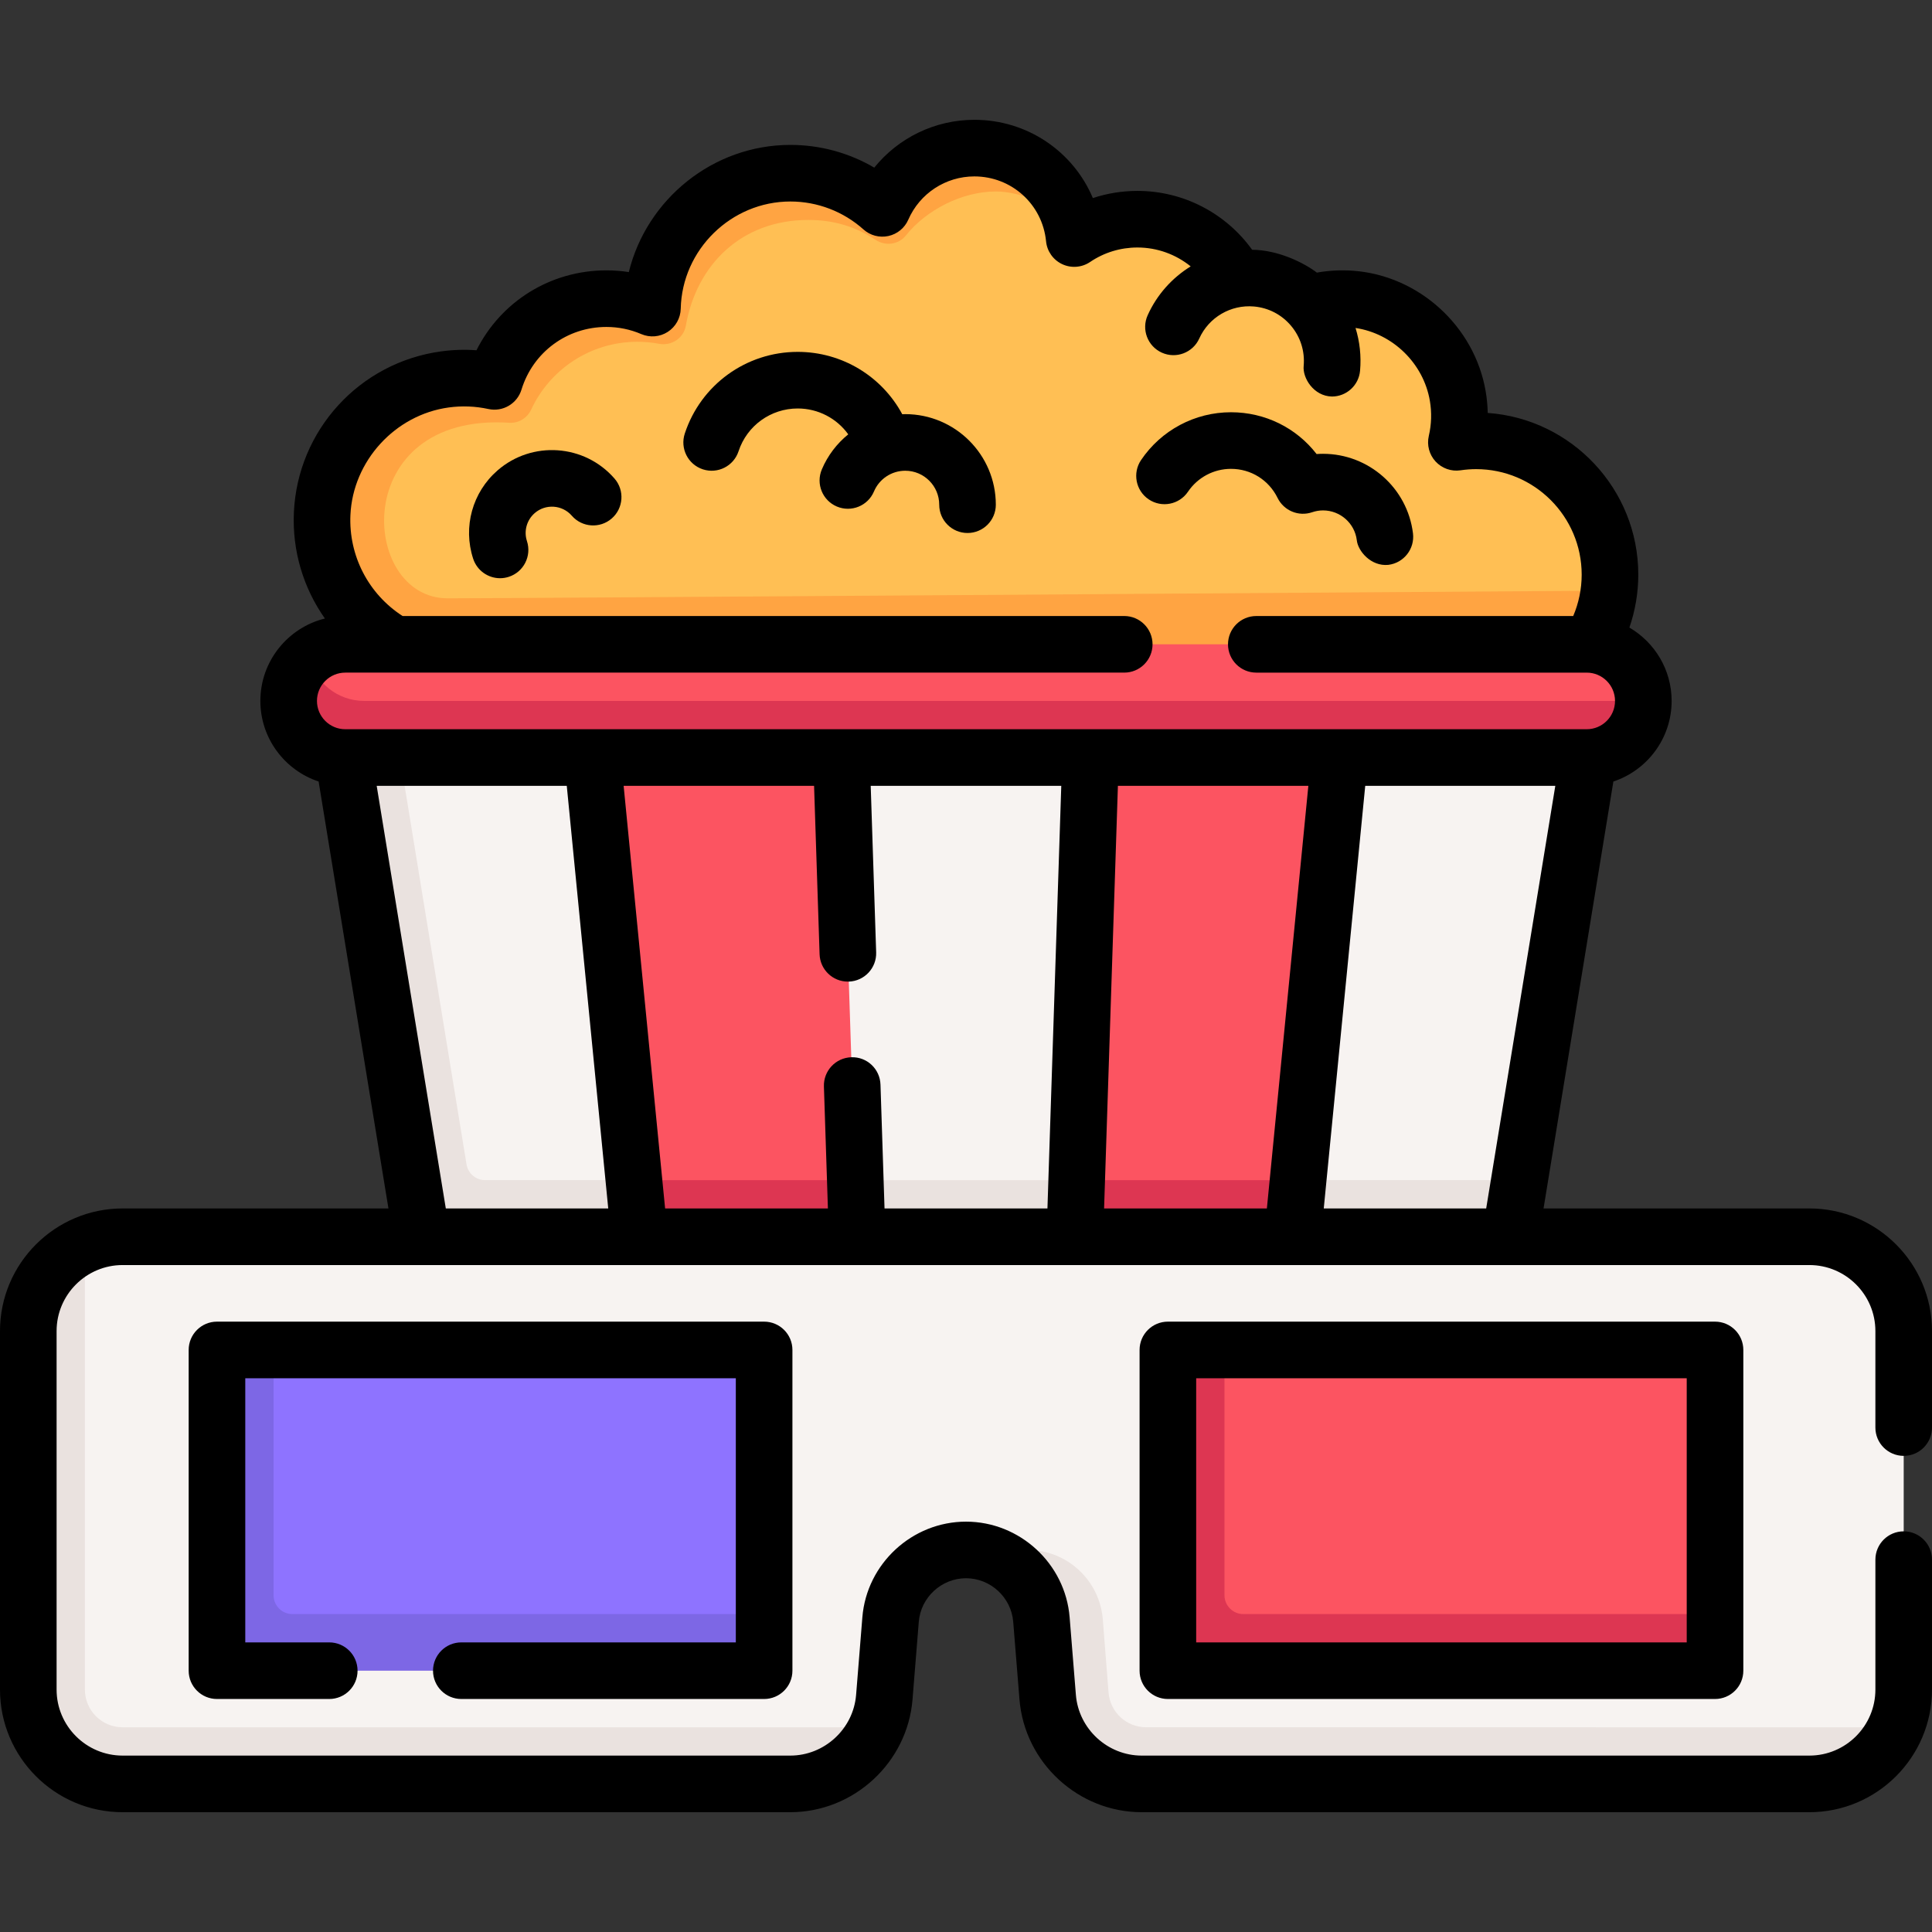
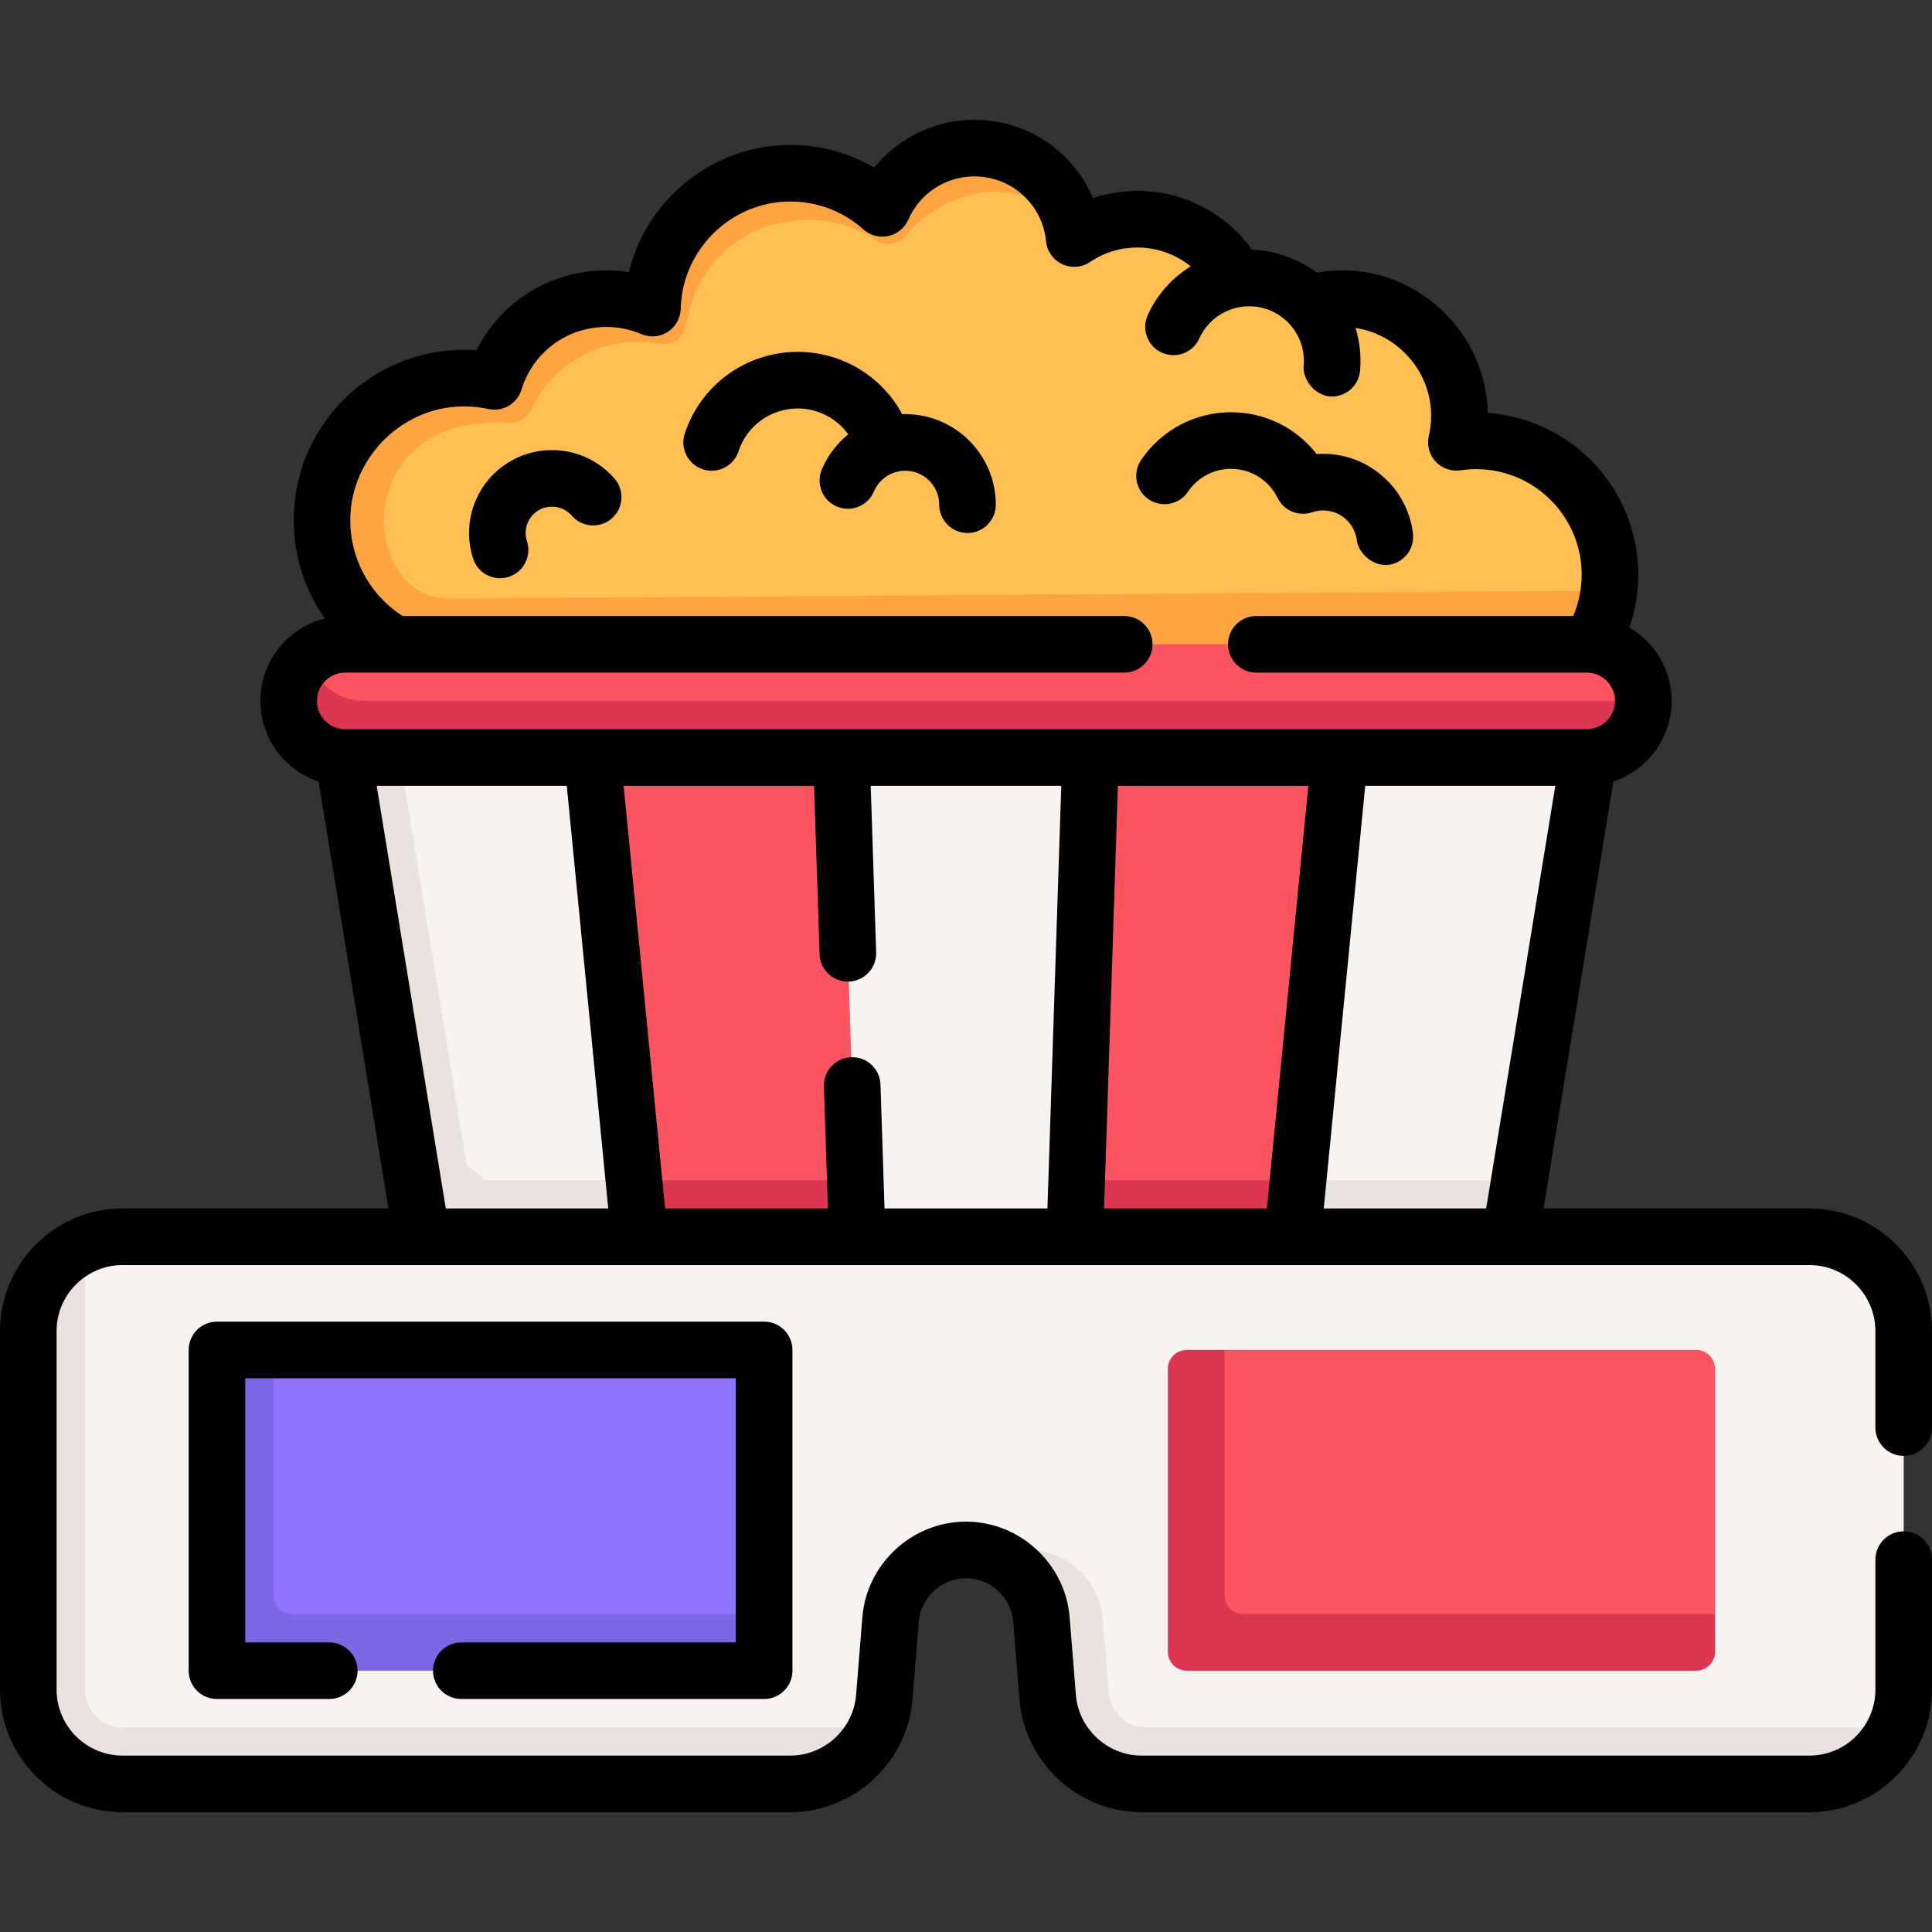
<svg xmlns="http://www.w3.org/2000/svg" id="Capa_1" enable-background="new 0 0 512 512" height="512" viewBox="0 0 512 512" width="512">
  <rect x="0" y="0" width="512" height="512" fill="#333333" stroke="none" />
  <g>
    <g>
      <g>
        <path d="m328.262 74.741c-4.891-9.868-15.066-16.651-26.825-16.651-5.173 0-10.039 1.313-14.284 3.624-1.166.635-2.624.018-2.893-1.283-2.502-12.092-25.983-15.984-25.983-15.984-10.024 0-16.543 5.9-21.076 14.091-.607 1.097-2.021 1.403-3.009.632-6.2-4.837-15.101-10.085-23.574-10.085-19.023 0-33.259 14.704-35.012 33.268-.123 1.3-1.408 2.119-2.648 1.71-3.057-1.008-8.903-2.34-12.298-2.34-13.381 0-22.368 9.49-26.723 21.362-.325.887-1.245 1.416-2.176 1.256-3.667-.628-10.124 1.183-14.08 1.722-17.891 2.437-26.592 12.155-27.404 30.193-.973 21.601 24.066 39.148 45.453 39.148 19.69 0 223.81-4.654 232.845-4.654 18.152 0 55.74 3.361 57.834-14.227.165-1.389.255-2.802.255-4.236 0-19.585-15.877-35.463-35.463-35.463-.891 0-1.774.034-2.649.099-1.286.096-2.286-1.06-2.102-2.336.445-3.084.44-6.312-.127-9.633-2.407-14.094-14.372-24.881-28.643-25.75-4.504-.274-8.815.413-12.749 1.877z" fill="#ffbf54" />
        <path d="m118.603 158.56c-23.319 0-26.284-49.265 16.389-46.524 2.477.159 4.743-1.266 5.789-3.517 4.925-10.596 15.662-17.944 28.117-17.944 1.961 0 3.879.183 5.738.532 3.303.62 6.53-1.464 7.112-4.774 2.875-16.358 14.886-28.044 32.454-28.044 7.018 0 12.697 1.885 17.825 5.269 2.604 1.718 6.09 1.295 8.034-1.145 5.456-6.847 14.983-11.668 23.841-11.668 6.34 0 15.651 3.447 20.357 9.686-2.536-13.005-13.955-21.181-26.043-21.181-10.024 0-18.749 5.548-23.281 13.739-.607 1.097-2.021 1.404-3.01.632-6.2-4.837-13.997-7.722-22.47-7.722-19.023 0-34.643 14.527-36.396 33.092-.123 1.299-1.408 2.119-2.647 1.71-3.057-1.008-6.324-1.555-9.719-1.555-13.383 0-24.785 8.473-29.139 20.347-.324.884-1.241 1.412-2.17 1.253-4.131-.708-8.487-.755-12.975.038-16.018 2.831-28.459 15.868-30.701 31.812-1.761 11.936 2.648 24.505 11.483 32.721 6.744 6.35 15.828 10.242 25.822 10.242 19.69 0 259.152 12.19 268.187 12.19 18.151 0 33.113-13.64 35.207-31.227-90.557.624-292.452 2.038-307.804 2.038z" fill="#ffa442" />
      </g>
      <g>
        <path d="m385.906 334.75h-267.812l-21.094-134 .766-4 321.571-.095 1.663 4.095-18.318 112z" fill="#f7f3f1" />
-         <path d="m123.632 308.557-17.632-107.807-7.383-5-7.617 5 30.094 184h15 254.812l11.776-72h-274.115c-2.45 0-4.539-1.775-4.935-4.193z" fill="#eae2df" />
+         <path d="m123.632 308.557-17.632-107.807-7.383-5-7.617 5 30.094 184h15 254.812l11.776-72h-274.115z" fill="#eae2df" />
      </g>
      <g>
        <path d="m328.944 384.75h-145.888l-15.065-72-10.991-112 3.234-4 190.3-.092 4.466 4.092-10.991 112z" fill="#fc5461" />
        <path d="m336.944 384.75 7.065-72h-176.018l7.065 72z" fill="#dd3652" />
      </g>
      <g>
        <path d="m278.981 334.75h-45.962l-6.355-22-3.664-112 1.915-4 58.914-.323 5.171 4.323-3.664 112z" fill="#f7f3f1" />
-         <path d="m282.981 384.75 2.355-72h-58.672l2.355 72z" fill="#eae2df" />
      </g>
      <g>
        <path d="m413.468 196.34-311.617.315c-8.284 0-19.745-8.905-19.745-8.905 0-4.64-3.499-10.787-.189-13.539 2.599-2.161 5.939-3.461 9.583-3.461h329c8.284 0 15 6.716 15 15 0 8.284-13.748 10.59-22.032 10.59z" fill="#fc5461" />
        <path d="m81.917 174.211c-3.309 2.751-5.417 6.898-5.417 11.539 0 8.284 6.716 15 15 15h329c8.284 0 15-6.716 15-15h-339c-7.091 0-13.018-4.927-14.583-11.539z" fill="#dd3652" />
      </g>
      <g>
        <path d="m10.5 354.75-1 91c0 13.807 11.193 25 25 25h172.935c10.189 0 21.043-4.12 24.918-13 1.08-2.474 1.773-5.161 2.001-7.991l1.659-20.569c.84-10.416 9.538-18.44 19.987-18.44 10.449 0 21.437 3.877 22.277 14.293l1.369 22.717c1.047 12.986 11.891 22.99 24.919 22.99l171.924-.686c10.251 0 22.069-3.484 25.927-12.313 1.339-3.063 2.084-6.445 2.084-10.001v-95c0-13.807-11.193-25-25-25h-447c-3.452 0-6.74.7-9.731 1.965-.091.038-.18.08-.27.119-8.768 3.898-11.999 14.665-11.999 24.916z" fill="#f7f3f1" />
        <g fill="#eae2df">
          <path d="m22.5 447.75-.001-117.916c-8.828 3.859-14.999 12.666-14.999 22.916v95c0 13.807 11.193 25 25 25h176.935c10.189 0 19.043-6.12 22.918-15h-199.853c-5.523 0-10-4.477-10-10z" />
          <path d="m293.776 448.533-1.52-19.351c-.817-10.408-9.502-18.436-19.942-18.434l-16.314.002c10.449 0 19.147 8.024 19.987 18.44l1.659 20.569c1.047 12.986 11.891 22.99 24.919 22.99h176.935c10.251 0 19.058-6.171 22.916-14.999l-198.671-.001c-5.219.001-9.56-4.013-9.969-9.216z" />
        </g>
      </g>
      <g>
        <path d="m195.5 440.75h-131c-2.761 0-5-2.239-5-5v-71c0-2.761 2.239-5 5-5l8-2h125c2.761 0 5 2.239 5 5v65l-2 8c0 2.761-2.239 5-5 5z" fill="#8e73ff" />
        <path d="m77.5 427.75c-2.761 0-5-2.239-5-5v-65h-10c-2.761 0-5 2.239-5 5v75c0 2.761 2.239 5 5 5h135c2.761 0 5-2.239 5-5v-10z" fill="#7d67e5" />
      </g>
      <g>
        <path d="m447.5 440.75h-131c-2.761 0-5-2.239-5-5v-71c0-2.761 2.239-5 5-5l8-2h125c2.761 0 5 2.239 5 5v65l-2 8c0 2.761-2.239 5-5 5z" fill="#fc5461" />
        <path d="m329.5 427.75c-2.761 0-5-2.239-5-5v-65h-10c-2.761 0-5 2.239-5 5v75c0 2.761 2.239 5 5 5h135c2.761 0 5-2.239 5-5v-10z" fill="#dd3652" />
      </g>
    </g>
    <g>
      <path d="m504.5 385.819c4.142 0 7.5-3.357 7.5-7.5v-25.569c0-17.921-14.58-32.5-32.5-32.5h-70.445l18.505-113.141c8.958-2.969 15.44-11.419 15.44-21.359 0-8.287-4.507-15.537-11.194-19.441 1.547-4.49 2.359-9.232 2.359-14.022 0-22.66-17.636-41.279-39.902-42.855-.037-1.907-.217-3.815-.541-5.716-2.933-17.239-17.687-30.682-35.08-31.963-3.259-.242-6.491-.071-9.656.492-3.691-2.788-10.467-6.014-17.159-6.053-6.98-9.717-18.247-15.602-30.39-15.602-4.056 0-8.036.647-11.815 1.903-5.194-12.317-17.332-20.743-31.405-20.743-10.458 0-20.148 4.78-26.524 12.671-6.7-3.921-14.357-6.021-22.237-6.021-20.541 0-38.091 14.441-42.812 33.702-1.956-.304-3.942-.456-5.95-.456-14.833 0-27.972 8.289-34.42 21.175-3.117-.227-6.252-.126-9.371.297-21.629 2.946-38.039 20.897-39.02 42.685-.461 10.228 2.54 20.055 8.217 28.108-9.806 2.424-17.1 11.294-17.1 21.839 0 9.94 6.482 18.391 15.44 21.359l18.505 113.141h-70.445c-17.92 0-32.5 14.579-32.5 32.5v95c0 17.921 14.58 32.5 32.5 32.5h176.935c16.813 0 31.043-13.128 32.395-29.888l1.659-20.568c.522-6.474 6.018-11.544 12.512-11.544s11.989 5.07 12.512 11.543l1.659 20.569c1.352 16.76 15.581 29.888 32.395 29.888h176.933c17.92 0 32.5-14.579 32.5-32.5v-34.431c0-4.143-3.358-7.5-7.5-7.5s-7.5 3.357-7.5 7.5v34.431c0 9.649-7.851 17.5-17.5 17.5h-176.935c-9.053 0-16.715-7.069-17.443-16.093l-1.659-20.57c-1.146-14.207-13.21-25.337-27.463-25.337s-26.317 11.13-27.463 25.338l-1.659 20.569c-.728 9.023-8.39 16.093-17.443 16.093h-176.935c-9.649 0-17.5-7.851-17.5-17.5v-95c0-9.649 7.851-17.5 17.5-17.5h447c9.649 0 17.5 7.851 17.5 17.5v25.569c0 4.143 3.358 7.5 7.5 7.5zm-153.691-65.569 10.991-112h50.373l-18.318 112zm-58.214 0 3.664-112h50.469l-10.991 112zm-59.256-32.817c-.136-4.14-3.574-7.405-7.741-7.251-4.14.136-7.386 3.602-7.251 7.741l1.057 32.327h-43.142l-10.991-112h50.469l1.46 44.632c.133 4.057 3.463 7.255 7.492 7.255.083 0 .166-.001.25-.004 4.14-.136 7.386-3.602 7.251-7.741l-1.444-44.142h50.501l-3.664 112h-43.174zm-141.839-109.183h206.436c4.142 0 7.5-3.357 7.5-7.5s-3.358-7.5-7.5-7.5h-191.244c-9.033-5.822-14.312-15.964-13.825-26.773.645-14.31 11.848-26.561 26.06-28.496 3.506-.479 7.042-.338 10.512.413 3.809.827 7.615-1.404 8.758-5.131 3.049-9.939 12.09-16.617 22.497-16.617 3.212 0 6.327.637 9.257 1.893 2.291.982 4.918.763 7.013-.587 2.095-1.348 3.384-3.649 3.439-6.14.348-15.667 13.381-28.412 29.052-28.412 7.16 0 14.042 2.63 19.377 7.406 1.793 1.605 4.25 2.252 6.599 1.74 2.352-.513 4.314-2.122 5.277-4.327 3.042-6.967 9.914-11.469 17.508-11.469 9.87 0 18.04 7.395 19.003 17.2.258 2.631 1.883 4.933 4.277 6.056 2.394 1.124 5.202.904 7.392-.578 3.708-2.511 8.047-3.838 12.549-3.838 5.224 0 10.177 1.822 14.107 5.003-4.894 3.023-8.923 7.458-11.396 12.944-1.703 3.776-.022 8.218 3.754 9.92 3.778 1.704 8.218.022 9.92-3.754 2.53-5.609 8.352-9.017 14.488-8.481 3.858.337 7.354 2.157 9.844 5.124s3.675 6.726 3.337 10.585c-.351 3.203 2.626 8.054 7.48 8.153 3.846 0 7.121-2.942 7.463-6.847.339-3.881-.081-7.712-1.203-11.324 9.857 1.482 18.007 9.357 19.703 19.32.525 3.09.431 6.214-.283 9.287-.561 2.418.111 4.956 1.793 6.78 1.683 1.823 4.158 2.702 6.614 2.334 1.38-.205 2.774-.309 4.144-.309 15.418 0 27.962 12.544 27.962 27.963 0 3.784-.775 7.517-2.243 10.963h-83.985c-4.142 0-7.5 3.357-7.5 7.5s3.358 7.5 7.5 7.5h87.564c4.136 0 7.5 3.364 7.5 7.5s-3.364 7.5-7.5 7.5h-329c-4.136 0-7.5-3.364-7.5-7.5s3.364-7.501 7.5-7.501zm8.327 30h50.373l10.991 112h-43.046z" />
      <path d="m122.255 435.25c-4.142 0-7.5 3.357-7.5 7.5s3.358 7.5 7.5 7.5h80.245c4.142 0 7.5-3.357 7.5-7.5v-85c0-4.143-3.358-7.5-7.5-7.5h-145c-4.142 0-7.5 3.357-7.5 7.5v85c0 4.143 3.358 7.5 7.5 7.5h29.755c4.142 0 7.5-3.357 7.5-7.5s-3.358-7.5-7.5-7.5h-22.255v-70h130v70z" />
-       <path d="m309.5 350.25c-4.142 0-7.5 3.357-7.5 7.5v85c0 4.143 3.358 7.5 7.5 7.5h145c4.142 0 7.5-3.357 7.5-7.5v-85c0-4.143-3.358-7.5-7.5-7.5zm137.5 85h-130v-70h130z" />
      <path d="m314.826 130.313c2.565-3.797 6.826-6.063 11.399-6.063 5.285 0 10.015 2.952 12.346 7.704 1.661 3.385 5.578 5.014 9.146 3.799.956-.324 1.931-.489 2.897-.489 4.551 0 8.399 3.396 8.953 7.9.297 2.858 3.743 6.987 8.358 6.53 4.111-.505 7.035-4.248 6.529-8.358-1.476-12.014-11.725-21.072-23.841-21.072-.568 0-1.136.021-1.702.062-5.374-6.943-13.642-11.075-22.686-11.075-9.563 0-18.471 4.735-23.829 12.667-2.319 3.433-1.416 8.095 2.017 10.413 3.432 2.317 8.094 1.415 10.413-2.018z" />
      <path d="m239.902 109.75c-.265 0-.527.021-.79.029-5.423-10.065-15.96-16.529-27.71-16.529-13.644 0-25.671 8.703-29.93 21.657-1.293 3.935.848 8.173 4.783 9.467 3.935 1.292 8.174-.848 9.467-4.783 2.229-6.783 8.531-11.341 15.68-11.341 5.423 0 10.354 2.627 13.394 6.855-2.998 2.429-5.434 5.585-7.005 9.3-1.613 3.815.171 8.216 3.986 9.829 3.816 1.612 8.216-.17 9.83-3.985 1.413-3.341 4.669-5.499 8.296-5.499 4.962 0 9 4.037 9 9 0 4.143 3.358 7.5 7.5 7.5s7.5-3.357 7.5-7.5c-.001-13.233-10.767-24-24.001-24z" />
      <path d="m131.862 124.657c-6.677 5.805-9.217 14.99-6.472 23.401 1.033 3.165 3.97 5.175 7.128 5.175.771 0 1.556-.12 2.328-.372 3.938-1.285 6.088-5.519 4.803-9.457-.871-2.669-.065-5.585 2.054-7.427 2.898-2.52 7.308-2.211 9.828.688 2.718 3.128 7.455 3.458 10.581.74 3.126-2.717 3.458-7.454.74-10.58-7.945-9.141-21.846-10.113-30.99-2.168z" />
    </g>
  </g>
</svg>